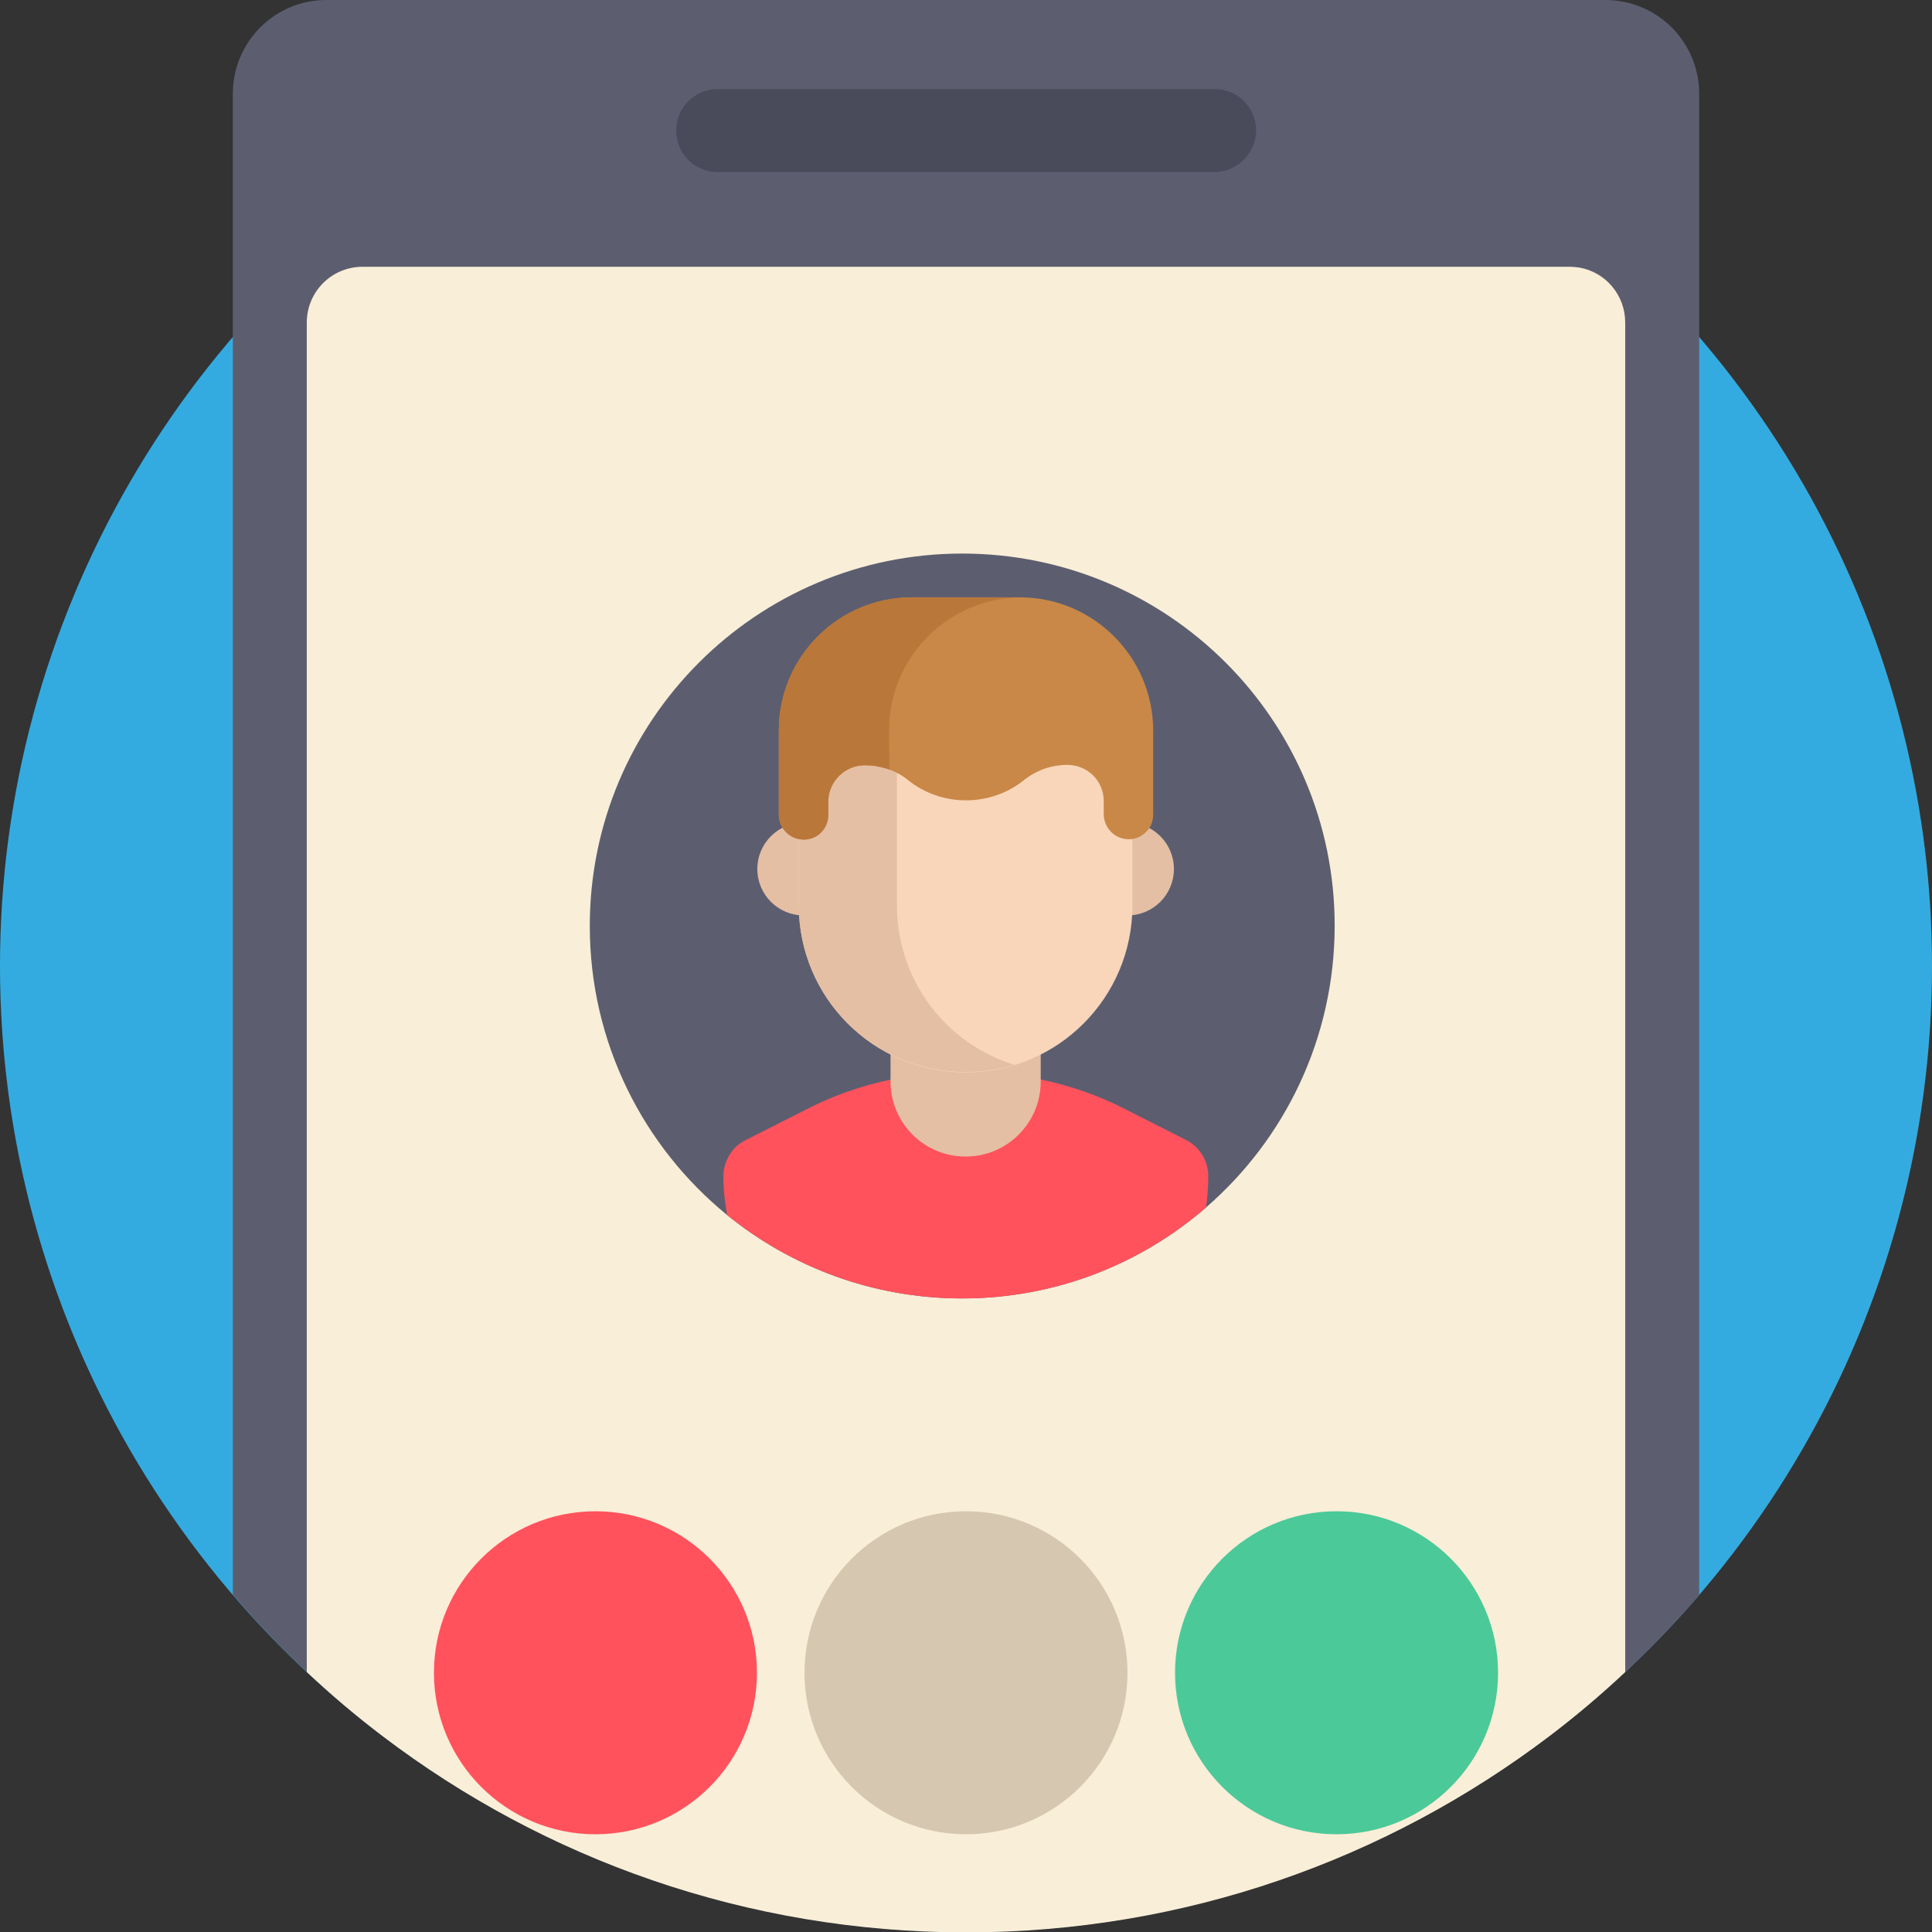
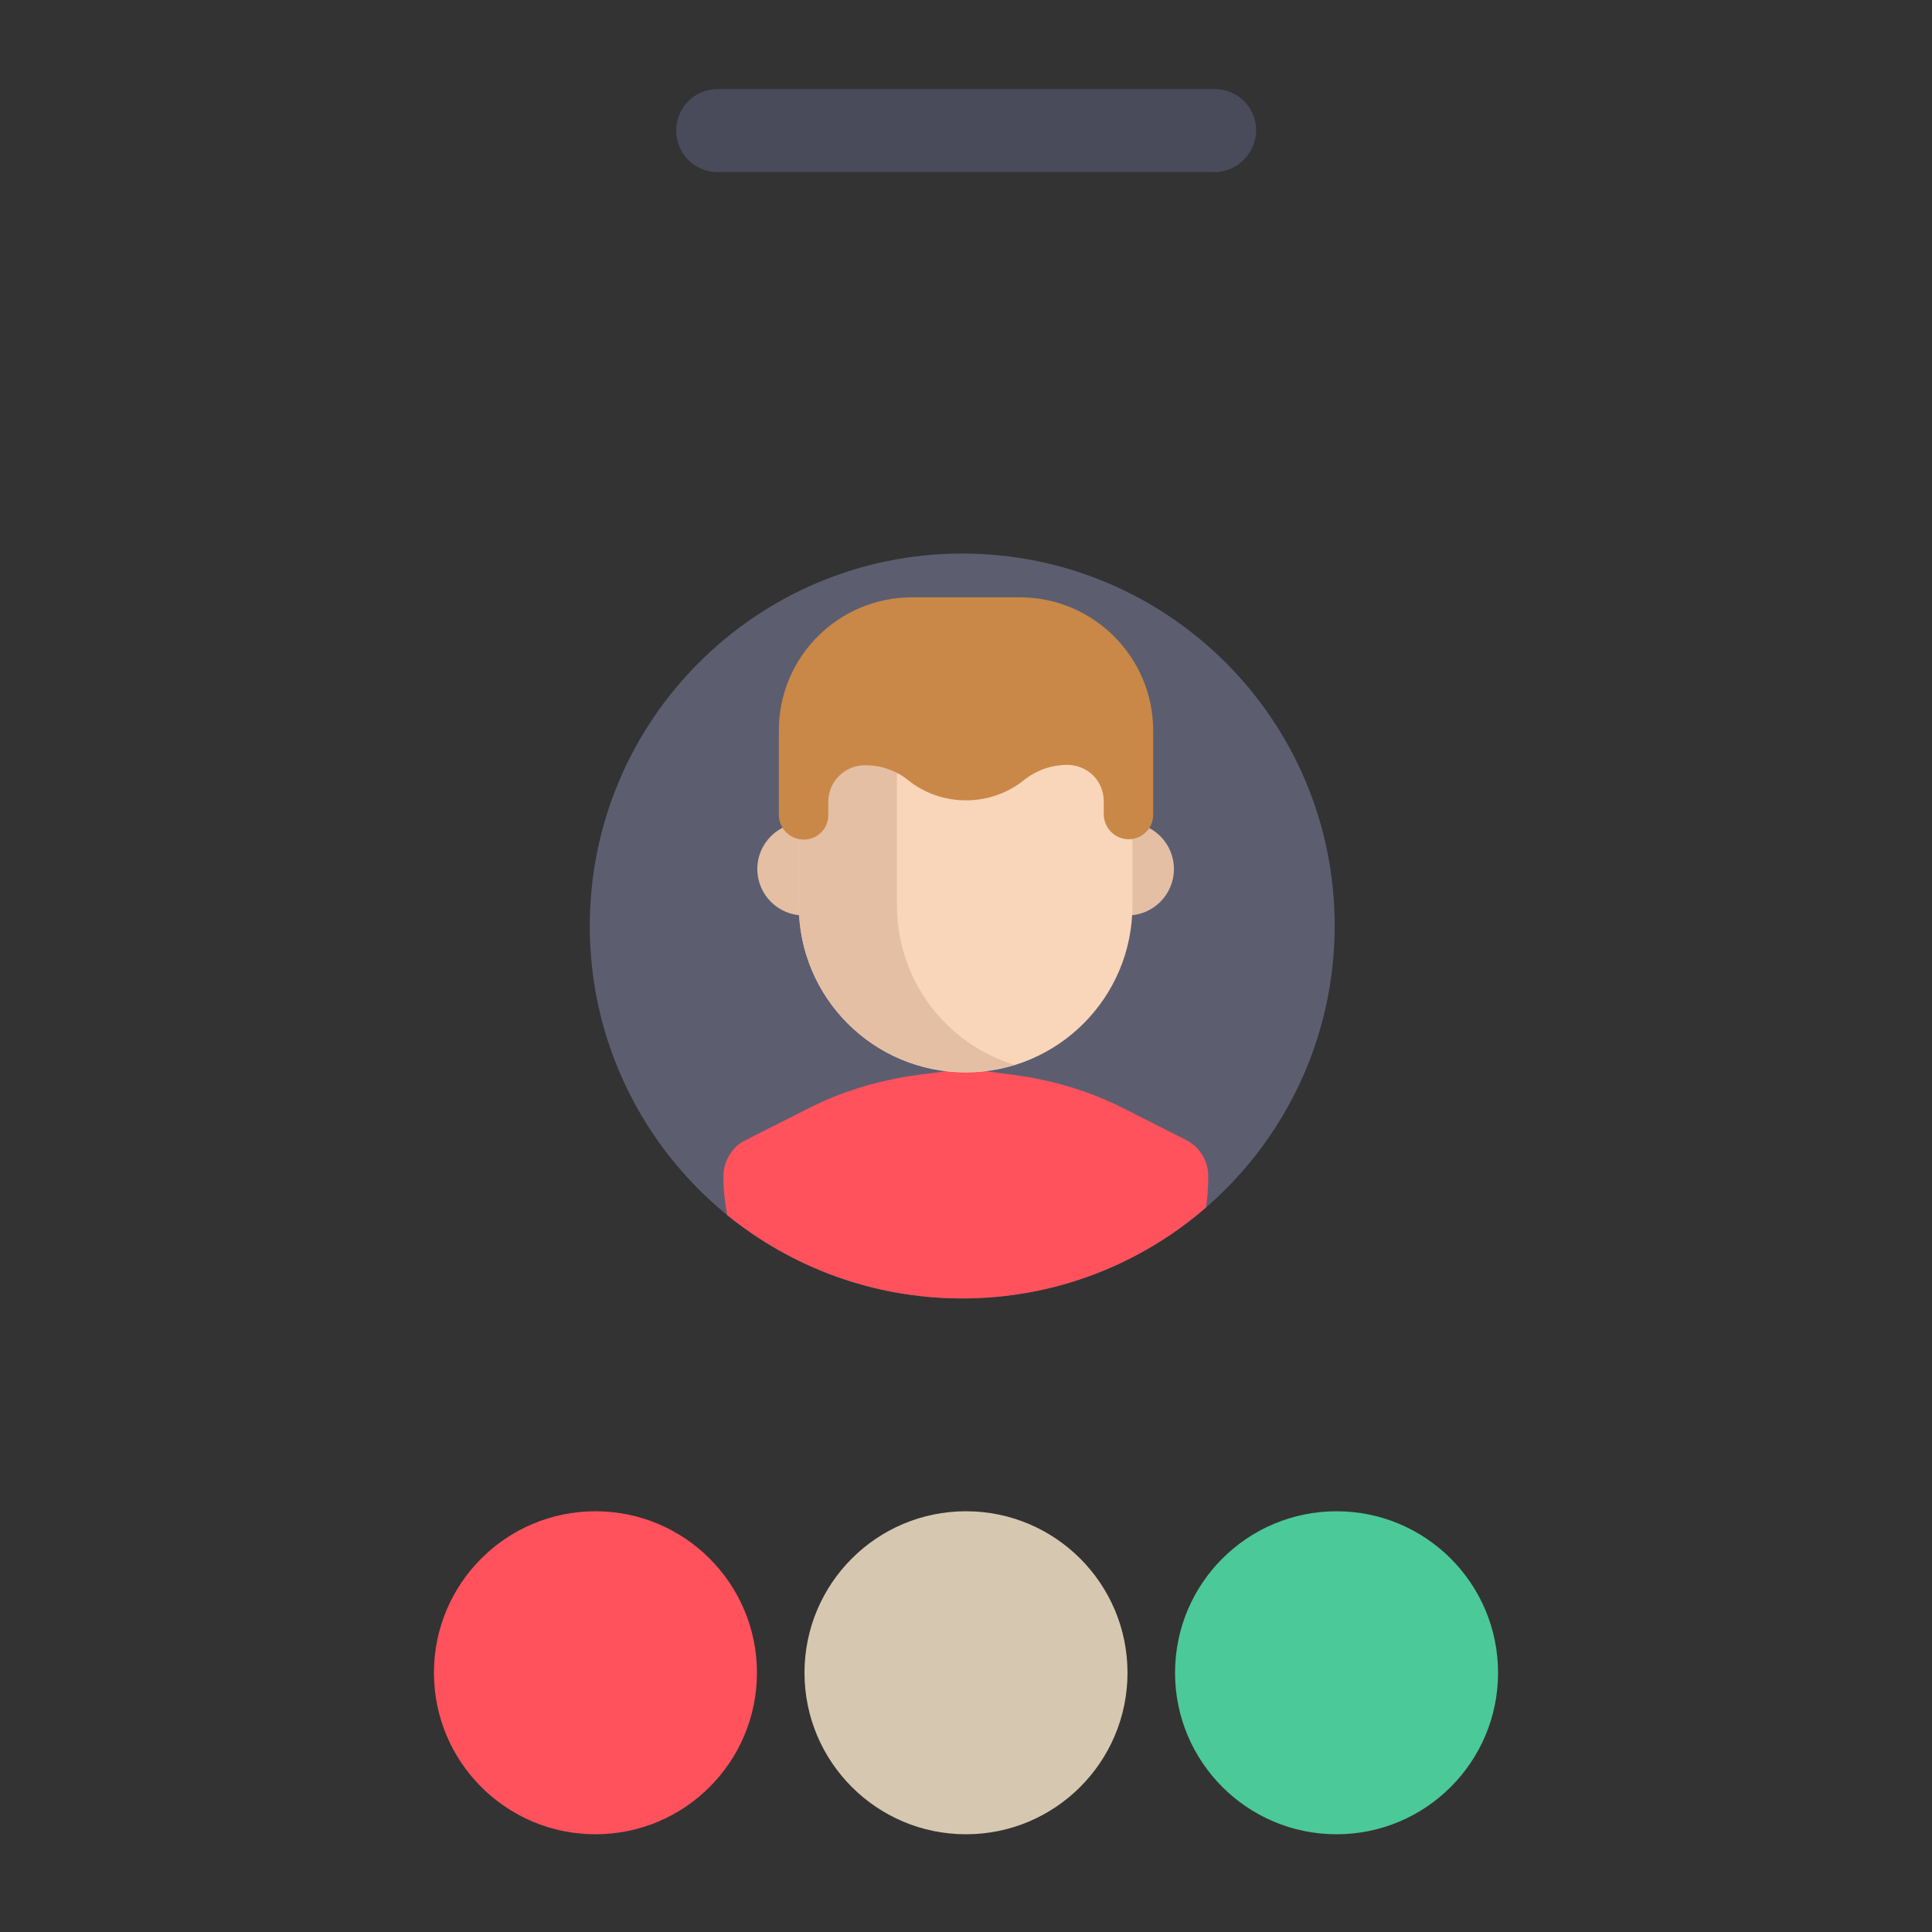
<svg xmlns="http://www.w3.org/2000/svg" version="1.1" id="Capa_1" x="0px" y="0px" width="512px" height="512px" viewBox="0 0 512 512" style="enable-background:new 0 0 512 512;" xml:space="preserve">
  <rect x="0" y="0" width="512" height="512" fill="#333333" stroke="none" />
  <style type="text/css">
	.st0{fill:#34ABE0;}
	.st1{fill:#5C5E70;}
	.st2{fill:#F9EED7;}
	.st3{fill:#494B5B;}
	.st4{fill:#FF525D;}
	.st5{fill:#E5BFA3;}
	.st6{fill:#F9D6B9;}
	.st7{fill:#C98847;}
	.st8{fill:#BA773A;}
	.st9{fill:#4BC999;}
	.st10{fill:#D6C8B0;}
</style>
-   <circle class="st0" cx="256" cy="256" r="256" />
-   <path class="st1" d="M450.3,24.9v397.8C403.4,477.3,333.7,512,256,512s-147.4-34.7-194.3-89.4V24.9C61.7,11.1,72.8,0,86.5,0h338.9  C439.2,0,450.3,11.1,450.3,24.9z" />
-   <path class="st2" d="M430.7,85.5v357.6c-6.4,6-13.1,11.7-20.1,17c-43,32.6-96.5,52-154.6,52s-111.7-19.4-154.6-52  c-7-5.3-13.7-11-20.1-17V85.5c0-8.2,6.6-14.8,14.8-14.8h319.8c0.9,0,1.8,0.1,2.6,0.2C425.5,72.1,430.7,78.2,430.7,85.5z" />
  <path class="st3" d="M321.8,45.6H190.2c-6.1,0-11-4.9-11-11l0,0c0-6.1,4.9-11,11-11h131.7c6.1,0,11,4.9,11,11l0,0  C332.8,40.6,327.9,45.6,321.8,45.6z" />
  <path class="st1" d="M353.7,245.3c0,29.8-13.2,56.6-34.1,74.7c-17.3,15-39.9,24.1-64.6,24.1c-23.6,0-45.3-8.3-62.3-22.1  c-22.2-18.1-36.4-45.7-36.4-76.6c0-54.5,44.2-98.7,98.7-98.7S353.7,190.8,353.7,245.3z" />
  <path class="st4" d="M320.2,311.7c0,2.8-0.2,5.6-0.6,8.3c-17.3,15-39.9,24.1-64.6,24.1c-23.6,0-45.3-8.3-62.3-22.1  c-0.6-3.3-1-6.7-1-10.2c0-2.1,0.6-4,1.6-5.7c1-1.7,2.5-3.1,4.4-4l16.2-8.2c7-3.6,14.5-6.2,22.2-7.8c2.3-0.5,4.6-0.9,6.9-1.2l7.6-1  l5.4-0.7l3.9,0.5l1.5,0.2l0,0l7.6,1c2.3,0.3,4.6,0.7,6.9,1.2c7.7,1.6,15.2,4.2,22.2,7.8l16.2,8.2  C317.9,303.9,320.2,307.6,320.2,311.7z" />
  <g>
-     <path class="st5" d="M275.8,265.3v21.3c0,11-8.9,19.9-19.9,19.9l0,0c-11,0-19.9-8.9-19.9-19.9v-21.3L275.8,265.3L275.8,265.3z" />
    <circle class="st5" cx="213" cy="230.3" r="12.3" />
    <circle class="st5" cx="298.8" cy="230.3" r="12.3" />
  </g>
  <path class="st6" d="M300.2,195.3l-88.5-4.7v49.4c0,24.4,19.8,44.2,44.2,44.2l0,0c24.4,0,44.2-19.8,44.2-44.2V195.3z" />
  <path class="st5" d="M237.7,239.9v-48l-26-1.4v49.4c0,24.4,19.8,44.2,44.2,44.2l0,0c4.5,0,8.9-0.7,13-1.9  C250.8,276.7,237.7,259.9,237.7,239.9z" />
  <path class="st7" d="M305.6,193.6v22.3c0,1.8-0.7,3.5-1.9,4.6c-1.2,1.2-2.9,2-4.8,1.9c-3.6-0.1-6.4-3.1-6.4-6.7v-3.4  c0-2.7-1.1-5.1-2.8-6.8c-1.7-1.7-4.2-2.8-6.8-2.8c-4.2,0-8.2,1.4-11.5,4c-4.2,3.4-9.6,5.4-15.4,5.4c-5.8,0-11.2-2-15.4-5.4  c-0.6-0.4-1.1-0.9-1.7-1.2c0,0,0,0,0,0c-1.1-0.7-2.4-1.3-3.6-1.7c-1.9-0.7-4-1-6.1-1c-5.3,0-9.7,4.3-9.7,9.7v3.5  c0,1.8-0.7,3.5-1.9,4.6c-1.2,1.2-2.8,1.9-4.6,1.9c-3.6,0-6.6-2.9-6.6-6.6v-22.3c0-19.5,15.8-35.3,35.3-35.3h28.6  C289.7,158.3,305.6,174.1,305.6,193.6z" />
-   <path class="st8" d="M235.6,193.6c0-19.4,15.6-35.1,35-35.3c-0.1,0-0.2,0-0.3,0h-28.6c-19.5,0-35.3,15.8-35.3,35.3v22.3  c0,3.6,2.9,6.6,6.6,6.6c1.8,0,3.5-0.7,4.6-1.9c1.2-1.2,1.9-2.8,1.9-4.6v-3.5c0-5.3,4.3-9.7,9.7-9.7c2.1,0,4.1,0.4,6.1,1  c0.1,0,0.3,0.1,0.4,0.2L235.6,193.6L235.6,193.6z" />
  <circle class="st4" cx="157.8" cy="443.3" r="42.8" />
  <circle class="st9" cx="354.2" cy="443.3" r="42.8" />
  <circle class="st10" cx="256" cy="443.3" r="42.8" />
</svg>